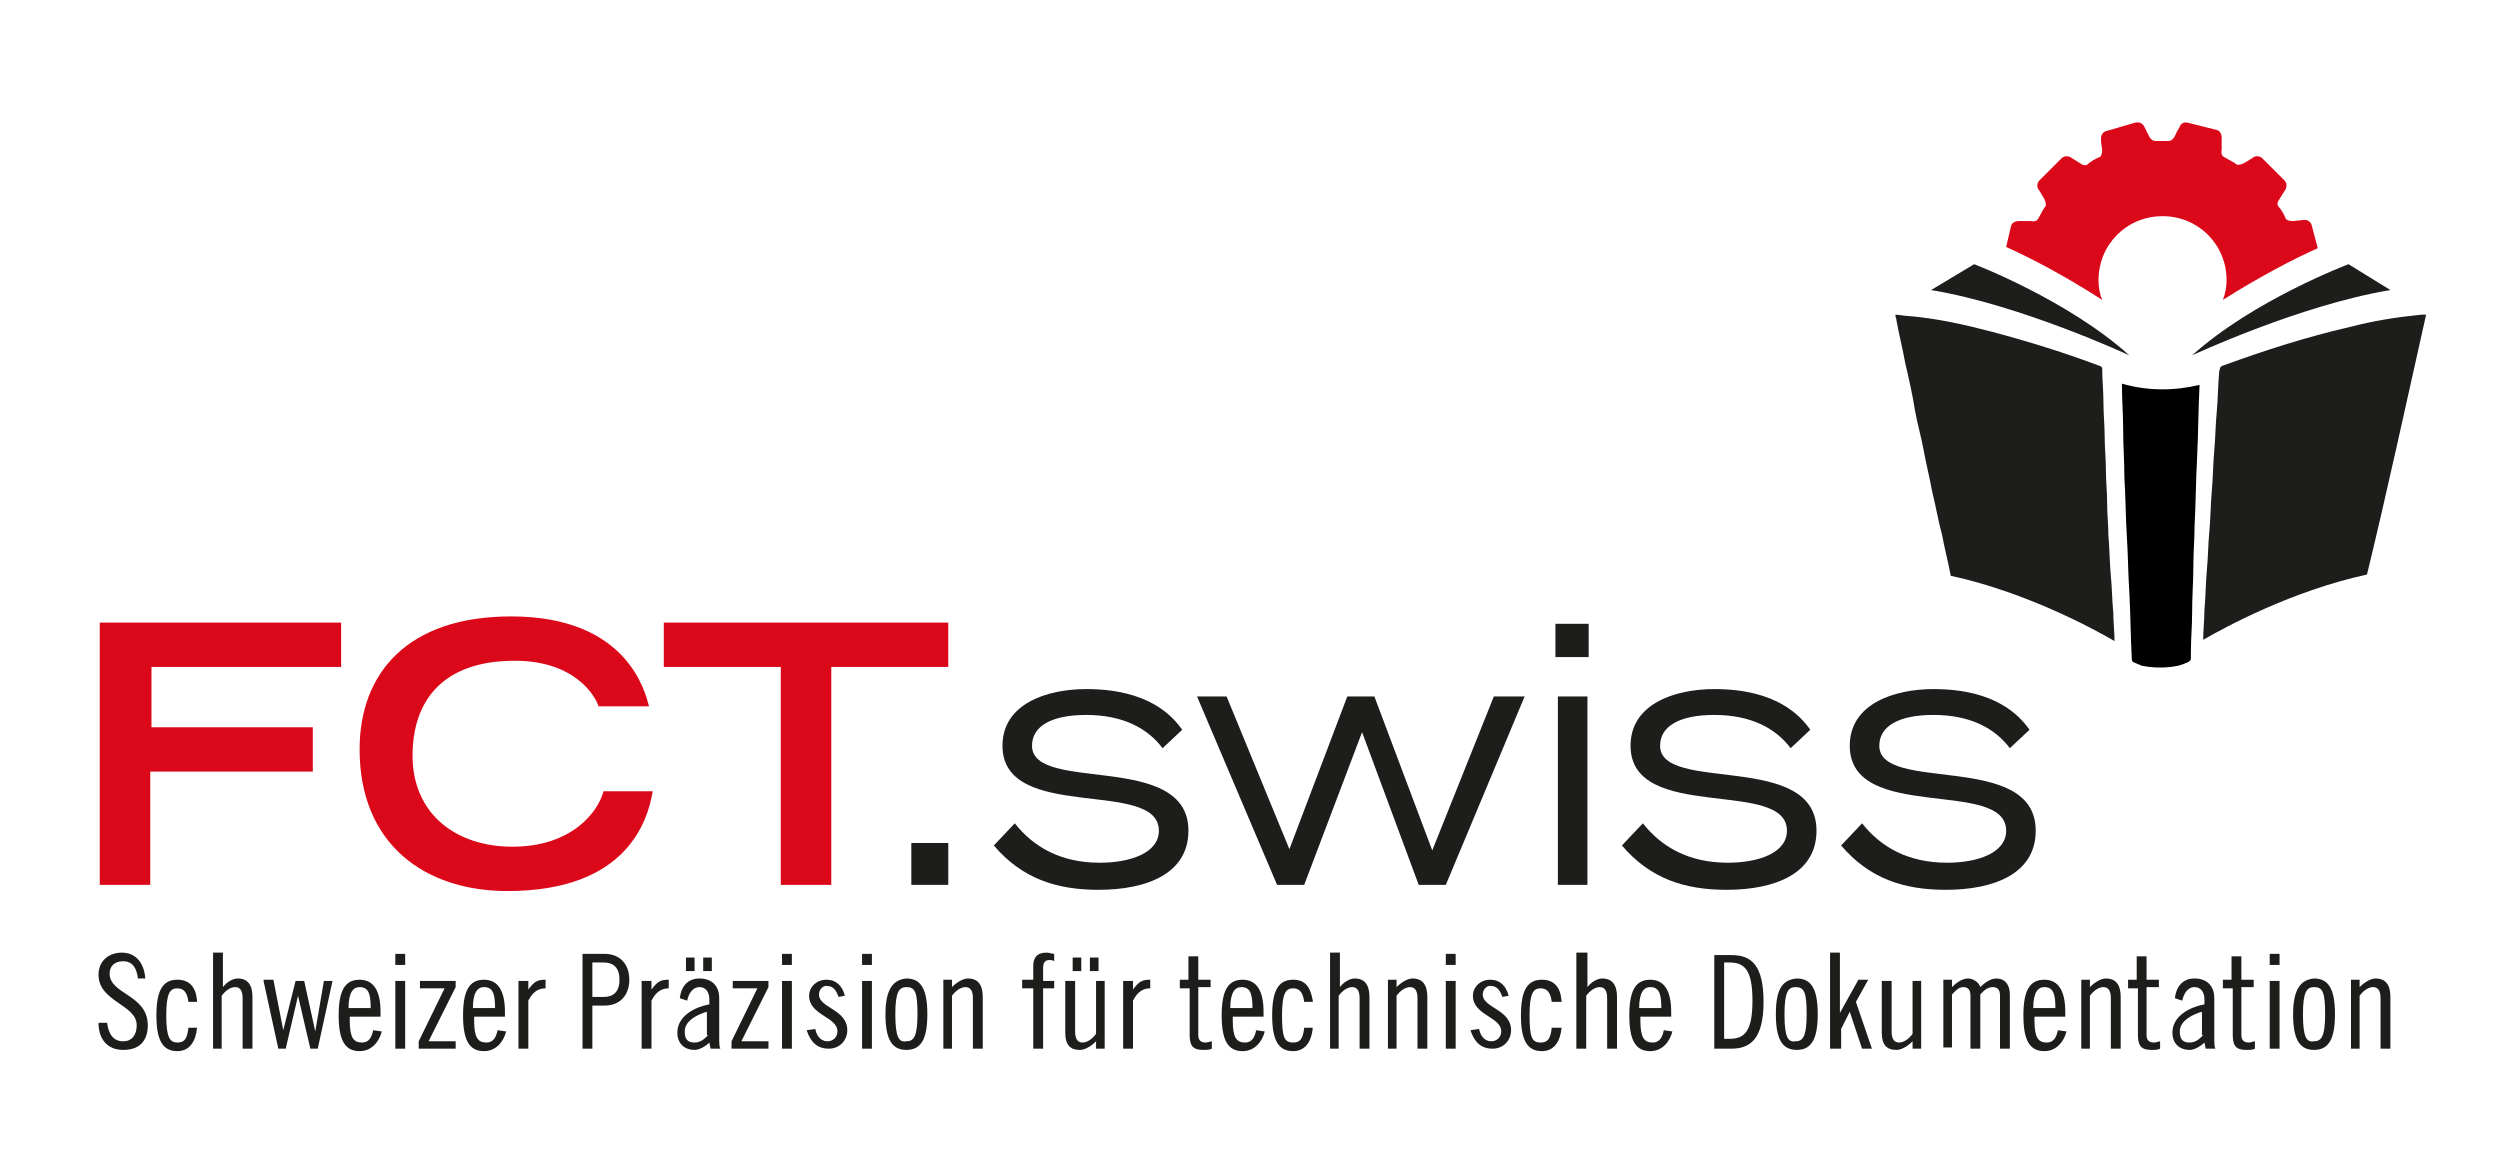
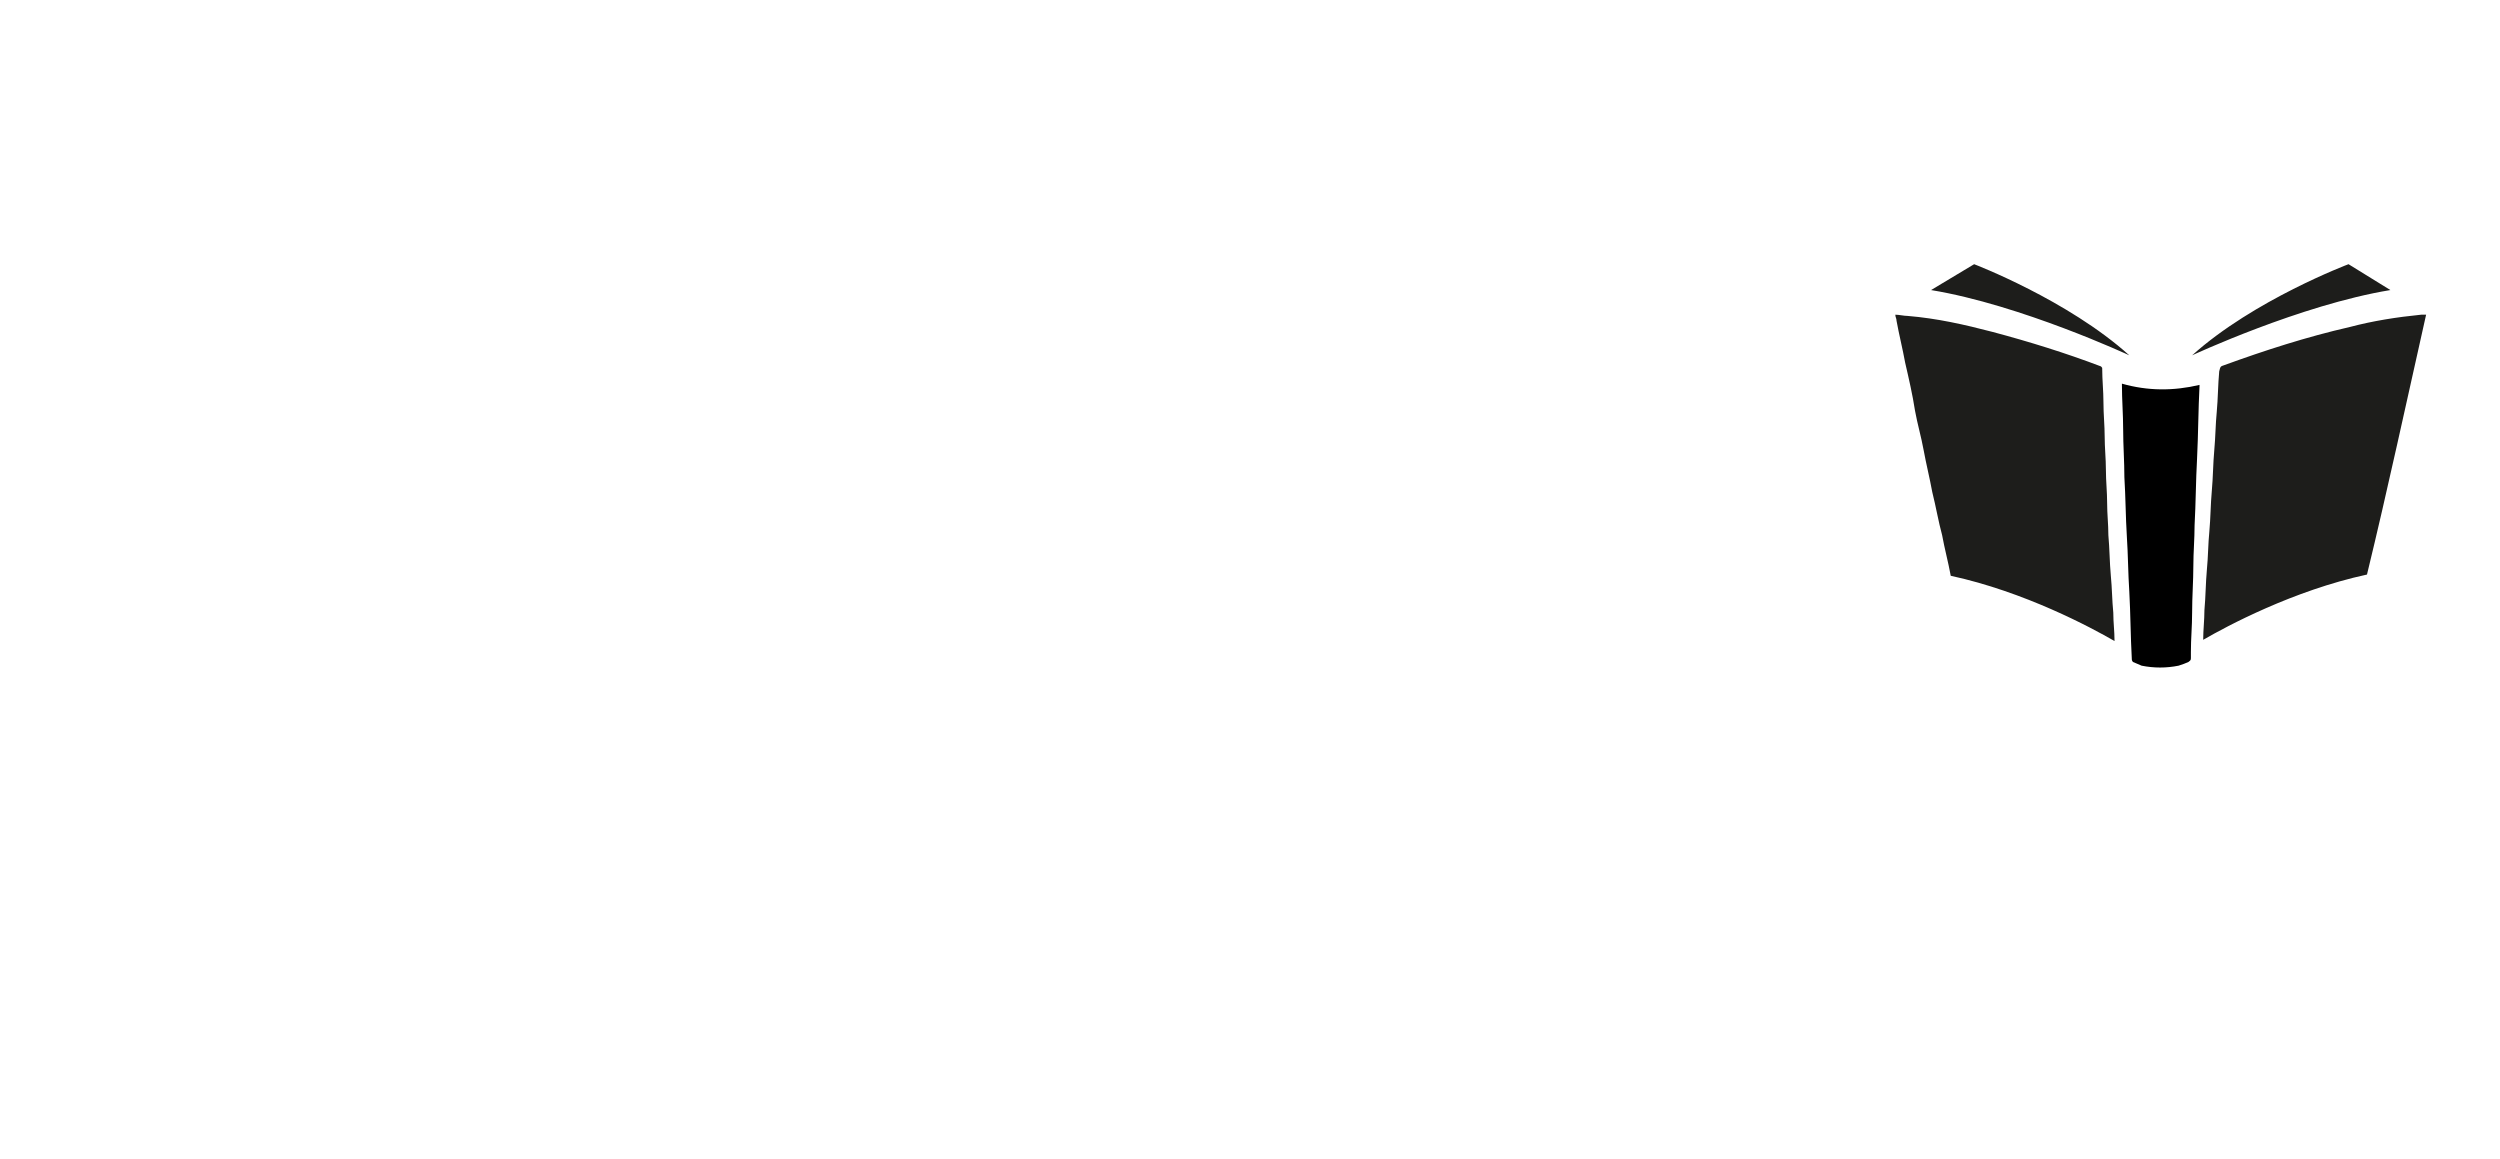
<svg xmlns="http://www.w3.org/2000/svg" version="1.1" id="Ebene_1" x="0px" y="0px" viewBox="0 0 203 94" style="enable-background:new 0 0 203 94;" xml:space="preserve" width="151" height="70">
  <style type="text/css">
	.st0{fill:#1D1D1B;}
	.st1{fill:#DB0819;}
</style>
  <g>
-     <path class="st0" d="M74,71.8h3v-3.4h-3V71.8L74,71.8z M80.7,68.6c2.3,2.7,5.1,3.6,8.5,3.6c3.9,0,7.3-1.3,7.3-4.8   c0-6.5-12.7-3-12.7-6.9c0-1.6,1.6-2.5,4.4-2.5c3,0,5,1.1,6.2,2.7l1.6-1.5c-0.8-1.1-2.7-3.3-7.8-3.3c-3.2,0-6.8,1.2-6.8,4.6   c0,6.3,12.7,2.6,12.7,6.9c0,1.8-2.3,2.6-4.8,2.6c-3.2,0-5.4-1.3-6.9-3.2L80.7,68.6L80.7,68.6z M103.7,71.8h2.2l4.7-12.4l4.6,12.4   h2.2l6.4-15.3h-2.5l-5,12.5l-4.7-12.5h-2.2l-4.7,12.4l-5.1-12.4h-2.4L103.7,71.8L103.7,71.8z M126.5,71.8h2.4V56.5h-2.4V71.8   L126.5,71.8z M126.3,50.6v2.7h2.7v-2.7H126.3L126.3,50.6z M131.7,68.6c2.3,2.7,5.1,3.6,8.5,3.6c3.9,0,7.3-1.3,7.3-4.8   c0-6.5-12.7-3-12.7-6.9c0-1.6,1.6-2.5,4.4-2.5c3,0,5,1.1,6.2,2.7l1.6-1.5c-0.8-1.1-2.7-3.3-7.8-3.3c-3.2,0-6.8,1.2-6.8,4.6   c0,6.3,12.7,2.6,12.7,6.9c0,1.8-2.3,2.6-4.8,2.6c-3.2,0-5.4-1.3-6.9-3.2L131.7,68.6L131.7,68.6z M149.5,68.6   c2.3,2.7,5.1,3.6,8.5,3.6c3.9,0,7.3-1.3,7.3-4.8c0-6.5-12.7-3-12.7-6.9c0-1.6,1.6-2.5,4.4-2.5c3,0,5,1.1,6.2,2.7l1.6-1.5   c-0.8-1.1-2.7-3.3-7.8-3.3c-3.2,0-6.8,1.2-6.8,4.6c0,6.3,12.7,2.6,12.7,6.9c0,1.8-2.3,2.6-4.8,2.6c-3.2,0-5.4-1.3-6.9-3.2   L149.5,68.6L149.5,68.6z" />
-     <path class="st1" d="M8.1,71.8h4.1v-9.2h13.2v-3.6H12.3v-4.9h15.4v-3.6H8.1V71.8L8.1,71.8z M49,64.2c-0.4,1.6-2.5,4.5-7.4,4.5   c-4.5,0-8.1-2.6-8.1-7.4c0-4.4,2.4-7.7,8.3-7.7c5,0,6.6,3,6.8,3.7h4.1c-0.3-1.1-1.7-7.3-11.2-7.3c-8.4,0-12.3,4.6-12.3,10.8   c0,7.7,5.3,11.5,12,11.5c9.7,0,11.4-5.7,11.8-8.1H49L49,64.2z M63.4,71.8h4.1V54.1H77v-3.6H53.9v3.6h9.5V71.8L63.4,71.8z" />
-     <path class="st0" d="M11.8,79.4c-0.1-1.3-0.8-2.1-1.9-2.1c-1.1,0-1.9,0.7-1.9,1.8c0,2.2,3.1,2.4,3.1,4.1c0,0.8-0.4,1.3-1.1,1.3   c-0.8,0-1.2-0.6-1.3-1.5H8c0,1.3,0.7,2.2,2,2.2c1.3,0,2-0.7,2-2c0-2.5-3.1-2.5-3.1-4.2c0-0.6,0.4-1,1.1-1c0.8,0,1.1,0.6,1.2,1.4   H11.8L11.8,79.4z M16,81.2c-0.1-1.1-0.6-1.7-1.6-1.7c-1.2,0-1.7,0.9-1.7,2.9c0,2,0.5,2.9,1.7,2.9c1,0,1.5-0.8,1.6-1.9h-0.7   c-0.1,1-0.4,1.2-0.9,1.2c-0.6,0-0.9-0.4-0.9-2.2c0-1.8,0.3-2.2,0.9-2.2c0.5,0,0.8,0.3,0.9,1.1H16L16,81.2z M17.3,85.1H18v-4.3   c0.3-0.4,0.7-0.7,1.1-0.7c0.4,0,0.6,0.3,0.6,0.9v4.1h0.8v-4.2c0-1-0.4-1.5-1.2-1.5c-0.4,0-0.9,0.3-1.2,0.7v-2.8h-0.8V85.1   L17.3,85.1z M21.4,79.6l1.2,5.5h0.6l1-4.3h0l1,4.3h0.6l1.2-5.5h-0.7l-0.7,4.1h0l-0.9-4.1h-0.7L23,83.6h0l-0.8-4.1H21.4L21.4,79.6z    M28.3,81.8c0-1.3,0.4-1.7,0.9-1.7c0.7,0,0.9,0.5,0.9,1.7H28.3L28.3,81.8z M30.9,82.5v-0.4c0-1.6-0.5-2.6-1.7-2.6   c-1.2,0-1.7,0.9-1.7,2.9c0,2,0.5,2.9,1.7,2.9c1,0,1.6-0.8,1.8-1.6l-0.7-0.1c-0.1,0.5-0.3,1-0.9,1c-0.7,0-1-0.4-1-1.8v-0.3H30.9   L30.9,82.5z M32.1,85.1h0.8v-5.5h-0.8V85.1L32.1,85.1z M32.1,78.3h0.8v-0.9h-0.8V78.3L32.1,78.3z M34.1,80.2h2l-2.1,4.3v0.6h3v-0.6   h-2.2l2.2-4.4v-0.5h-2.9V80.2L34.1,80.2z M38.4,81.8c0-1.3,0.4-1.7,0.9-1.7c0.7,0,0.9,0.5,0.9,1.7H38.4L38.4,81.8z M41,82.5v-0.4   c0-1.6-0.5-2.6-1.7-2.6c-1.2,0-1.7,0.9-1.7,2.9c0,2,0.5,2.9,1.7,2.9c1,0,1.6-0.8,1.8-1.6l-0.7-0.1c-0.1,0.5-0.3,1-0.9,1   c-0.7,0-1-0.4-1-1.8v-0.3H41L41,82.5z M42.1,85.1h0.8v-3.9c0.4-0.8,0.9-1,1.4-1v-0.7c-0.6,0-0.9,0.1-1.4,0.8h0v-0.7h-0.8V85.1   L42.1,85.1z M47.3,85.1h0.8v-3.5h1c1.2,0,2-0.8,2-2.1c0-1.3-0.8-2.1-2-2.1h-1.8V85.1L47.3,85.1z M48.1,78.1H49   c0.8,0,1.3,0.4,1.3,1.4c0,1-0.5,1.4-1.3,1.4h-0.9V78.1L48.1,78.1z M52.1,85.1h0.8v-3.9c0.4-0.8,0.9-1,1.4-1v-0.7   c-0.6,0-0.9,0.1-1.4,0.8h0v-0.7h-0.8V85.1L52.1,85.1z M55.7,78.8h0.7v-1.1h-0.7V78.8L55.7,78.8z M57.1,78.8h0.7v-1.1h-0.7V78.8   L57.1,78.8z M55.8,81.2c0.1-0.5,0.4-1.1,1-1.1c0.5,0,0.8,0.4,0.8,1v0.4c-1.1,0.2-2.6,0.9-2.6,2.3c0,0.9,0.6,1.4,1.4,1.4   c0.4,0,0.9-0.3,1.2-0.6l0.1,0.5h0.8c-0.1-0.1-0.1-0.5-0.1-1V81c0-1-0.6-1.6-1.6-1.6c-1,0-1.5,0.7-1.6,1.6L55.8,81.2L55.8,81.2z    M57.5,84c-0.3,0.3-0.6,0.6-1.1,0.6c-0.6,0-0.8-0.3-0.8-0.9c0-0.9,1.1-1.4,1.8-1.6V84L57.5,84z M59.5,80.2h2l-2.1,4.3v0.6h3v-0.6   h-2.2l2.2-4.4v-0.5h-2.9V80.2L59.5,80.2z M63.5,85.1h0.8v-5.5h-0.8V85.1L63.5,85.1z M63.5,78.3h0.8v-0.9h-0.8V78.3L63.5,78.3z    M68.6,80.8c-0.2-0.8-0.7-1.3-1.5-1.3c-0.8,0-1.4,0.6-1.4,1.3c0,1.6,2.3,1.7,2.3,2.9c0,0.5-0.4,0.8-0.8,0.8c-0.6,0-0.9-0.5-1-1   l-0.7,0.1c0.3,0.9,0.8,1.5,1.8,1.5c0.9,0,1.5-0.7,1.5-1.5c0-1.7-2.3-1.8-2.3-2.9c0-0.4,0.3-0.7,0.6-0.7c0.6,0,0.8,0.4,1,0.9   L68.6,80.8L68.6,80.8z M70,85.1h0.8v-5.5H70V85.1L70,85.1z M70,78.3h0.8v-0.9H70V78.3L70,78.3z M72.7,82.3c0-1.8,0.3-2.2,0.9-2.2   c0.7,0,0.9,0.4,0.9,2.2c0,1.8-0.3,2.2-0.9,2.2C73,84.6,72.7,84.2,72.7,82.3L72.7,82.3z M71.9,82.3c0,2,0.5,2.9,1.7,2.9   c1.2,0,1.7-0.9,1.7-2.9c0-2-0.5-2.9-1.7-2.9C72.5,79.5,71.9,80.3,71.9,82.3L71.9,82.3z M76.5,85.1h0.8v-4.3   c0.3-0.4,0.7-0.7,1.1-0.7c0.4,0,0.6,0.3,0.6,0.9v4.1h0.8v-4.2c0-1-0.4-1.5-1.2-1.5c-0.4,0-0.9,0.3-1.3,0.7v-0.6h-0.7V85.1   L76.5,85.1z M83,80.2h0.9v4.9h0.8v-4.9h0.9v-0.6h-0.9v-1.1c0-0.4,0.2-0.6,0.5-0.6c0.1,0,0.3,0,0.4,0.1v-0.6c-0.2,0-0.4-0.1-0.6-0.1   c-0.8,0-1.1,0.4-1.1,1.1v1.1H83V80.2L83,80.2z M87.1,78.8h0.7v-1.1h-0.7V78.8L87.1,78.8z M88.5,78.8h0.7v-1.1h-0.7V78.8L88.5,78.8z    M89.7,79.6H89v4.3c-0.3,0.4-0.7,0.7-1.1,0.7c-0.4,0-0.6-0.3-0.6-0.9v-4.1h-0.8v4.2c0,1,0.4,1.4,1.2,1.4c0.4,0,0.9-0.3,1.3-0.7v0.6   h0.7V79.6L89.7,79.6z M91.2,85.1H92v-3.9c0.4-0.8,0.9-1,1.4-1v-0.7c-0.6,0-0.9,0.1-1.4,0.8h0v-0.7h-0.8V85.1L91.2,85.1z M95.9,80.2   h0.7V84c0,0.9,0.3,1.2,1.1,1.2c0.3,0,0.5,0,0.7-0.1v-0.6c-0.1,0-0.3,0.1-0.5,0.1c-0.4,0-0.6-0.2-0.6-0.6v-3.9h1v-0.6h-1v-1.9h-0.8   v1.9h-0.7V80.2L95.9,80.2z M99.9,81.8c0-1.3,0.4-1.7,0.9-1.7c0.7,0,0.9,0.5,0.9,1.7H99.9L99.9,81.8z M102.6,82.5v-0.4   c0-1.6-0.5-2.6-1.7-2.6c-1.2,0-1.7,0.9-1.7,2.9c0,2,0.5,2.9,1.7,2.9c1,0,1.6-0.8,1.8-1.6l-0.7-0.1c-0.1,0.5-0.3,1-0.9,1   c-0.7,0-1-0.4-1-1.8v-0.3H102.6L102.6,82.5z M106.6,81.2c-0.2-1.1-0.6-1.7-1.6-1.7c-1.2,0-1.7,0.9-1.7,2.9c0,2,0.5,2.9,1.7,2.9   c1,0,1.5-0.8,1.6-1.9h-0.7c-0.1,1-0.4,1.2-0.9,1.2c-0.7,0-0.9-0.4-0.9-2.2c0-1.8,0.3-2.2,0.9-2.2c0.5,0,0.8,0.3,0.9,1.1H106.6   L106.6,81.2z M107.9,85.1h0.8v-4.3c0.3-0.4,0.7-0.7,1.1-0.7c0.4,0,0.6,0.3,0.6,0.9v4.1h0.8v-4.2c0-1-0.4-1.5-1.2-1.5   c-0.4,0-0.9,0.3-1.2,0.7v-2.8h-0.8V85.1L107.9,85.1z M112.6,85.1h0.8v-4.3c0.3-0.4,0.7-0.7,1.1-0.7c0.4,0,0.6,0.3,0.6,0.9v4.1h0.8   v-4.2c0-1-0.4-1.5-1.2-1.5c-0.4,0-0.9,0.3-1.3,0.7v-0.6h-0.7V85.1L112.6,85.1z M117.4,85.1h0.8v-5.5h-0.8V85.1L117.4,85.1z    M117.4,78.3h0.8v-0.9h-0.8V78.3L117.4,78.3z M122.5,80.8c-0.2-0.8-0.7-1.3-1.5-1.3c-0.8,0-1.4,0.6-1.4,1.3c0,1.6,2.3,1.7,2.3,2.9   c0,0.5-0.4,0.8-0.8,0.8c-0.6,0-0.9-0.5-1-1l-0.7,0.1c0.3,0.9,0.8,1.5,1.8,1.5c0.9,0,1.5-0.7,1.5-1.5c0-1.7-2.3-1.8-2.3-2.9   c0-0.4,0.3-0.7,0.6-0.7c0.6,0,0.8,0.4,1,0.9L122.5,80.8L122.5,80.8z M126.8,81.2c-0.1-1.1-0.6-1.7-1.6-1.7c-1.2,0-1.7,0.9-1.7,2.9   c0,2,0.5,2.9,1.7,2.9c1,0,1.5-0.8,1.6-1.9H126c-0.1,1-0.4,1.2-0.9,1.2c-0.7,0-0.9-0.4-0.9-2.2c0-1.8,0.3-2.2,0.9-2.2   c0.5,0,0.8,0.3,0.9,1.1H126.8L126.8,81.2z M128,85.1h0.8v-4.3c0.3-0.4,0.7-0.7,1.1-0.7c0.4,0,0.6,0.3,0.6,0.9v4.1h0.8v-4.2   c0-1-0.4-1.5-1.2-1.5c-0.4,0-0.9,0.3-1.2,0.7v-2.8H128V85.1L128,85.1z M133.1,81.8c0-1.3,0.4-1.7,0.9-1.7c0.7,0,0.9,0.5,0.9,1.7   H133.1L133.1,81.8z M135.7,82.5v-0.4c0-1.6-0.5-2.6-1.7-2.6c-1.2,0-1.7,0.9-1.7,2.9c0,2,0.5,2.9,1.7,2.9c1,0,1.6-0.8,1.8-1.6   l-0.7-0.1c-0.1,0.5-0.3,1-0.9,1c-0.7,0-1-0.4-1-1.8v-0.3H135.7L135.7,82.5z M140,78.1h0.4c1.2,0,1.9,0.5,1.9,3.1   c0,2.6-0.7,3.1-1.9,3.1H140V78.1L140,78.1z M139.2,85.1h1.4c1.6,0,2.6-0.9,2.6-3.8c0-3-1-3.8-2.6-3.8h-1.4V85.1L139.2,85.1z    M144.9,82.3c0-1.8,0.3-2.2,0.9-2.2c0.7,0,0.9,0.4,0.9,2.2c0,1.8-0.3,2.2-0.9,2.2C145.2,84.6,144.9,84.2,144.9,82.3L144.9,82.3z    M144.2,82.3c0,2,0.5,2.9,1.7,2.9c1.2,0,1.7-0.9,1.7-2.9c0-2-0.5-2.9-1.7-2.9C144.7,79.5,144.2,80.3,144.2,82.3L144.2,82.3z    M148.7,85.1h0.8v-1.6l0.7-1.4h0l1,3h0.8l-1.3-3.8l1-1.8h-0.8l-1.5,2.7h0v-4.9h-0.8V85.1L148.7,85.1z M156.1,79.6h-0.8v4.3   c-0.3,0.4-0.7,0.7-1.1,0.7c-0.4,0-0.6-0.3-0.6-0.9v-4.1h-0.8v4.2c0,1,0.4,1.4,1.2,1.4c0.4,0,0.9-0.3,1.3-0.7v0.6h0.7V79.6   L156.1,79.6z M158.5,85.1v-4.4c0.2-0.2,0.5-0.6,0.9-0.6c0.4,0,0.6,0.2,0.6,0.7v4.3h0.8v-4.4c0.2-0.2,0.5-0.6,1-0.6   c0.4,0,0.6,0.2,0.6,0.7v4.3h0.8v-4.4c0-0.8-0.4-1.3-1.1-1.3c-0.5,0-1,0.4-1.3,0.7c-0.1-0.4-0.6-0.7-1-0.7c-0.5,0-1,0.4-1.3,0.7   v-0.6h-0.7v5.5H158.5L158.5,85.1z M165.1,81.8c0-1.3,0.4-1.7,0.9-1.7c0.7,0,0.9,0.5,0.9,1.7H165.1L165.1,81.8z M167.7,82.5v-0.4   c0-1.6-0.5-2.6-1.7-2.6c-1.2,0-1.7,0.9-1.7,2.9c0,2,0.5,2.9,1.7,2.9c1,0,1.6-0.8,1.8-1.6l-0.7-0.1c-0.1,0.5-0.3,1-0.9,1   c-0.7,0-1-0.4-1-1.8v-0.3H167.7L167.7,82.5z M168.9,85.1h0.8v-4.3c0.3-0.4,0.7-0.7,1.1-0.7c0.4,0,0.6,0.3,0.6,0.9v4.1h0.8v-4.2   c0-1-0.4-1.5-1.2-1.5c-0.4,0-0.9,0.3-1.3,0.7v-0.6h-0.7V85.1L168.9,85.1z M172.9,80.2h0.7V84c0,0.9,0.3,1.2,1.1,1.2   c0.3,0,0.5,0,0.7-0.1v-0.6c-0.1,0-0.3,0.1-0.5,0.1c-0.4,0-0.6-0.2-0.6-0.6v-3.9h1v-0.6h-1v-1.9h-0.8v1.9h-0.7V80.2L172.9,80.2z    M177.2,81.2c0.1-0.5,0.4-1.1,1-1.1c0.5,0,0.8,0.4,0.8,1v0.4c-1.1,0.2-2.6,0.9-2.6,2.3c0,0.9,0.6,1.4,1.4,1.4   c0.4,0,0.9-0.3,1.2-0.6l0.1,0.5h0.8c-0.1-0.1-0.1-0.5-0.1-1V81c0-1-0.6-1.6-1.6-1.6c-1,0-1.5,0.7-1.6,1.6L177.2,81.2L177.2,81.2z    M178.9,84c-0.3,0.3-0.6,0.6-1.1,0.6c-0.6,0-0.8-0.3-0.8-0.9c0-0.9,1.1-1.4,1.8-1.6V84L178.9,84z M180.6,80.2h0.7V84   c0,0.9,0.3,1.2,1.1,1.2c0.3,0,0.5,0,0.7-0.1v-0.6c-0.1,0-0.3,0.1-0.5,0.1c-0.4,0-0.6-0.2-0.6-0.6v-3.9h1v-0.6h-1v-1.9h-0.8v1.9   h-0.7V80.2L180.6,80.2z M184.3,85.1h0.8v-5.5h-0.8V85.1L184.3,85.1z M184.3,78.3h0.8v-0.9h-0.8V78.3L184.3,78.3z M187,82.3   c0-1.8,0.3-2.2,0.9-2.2c0.7,0,0.9,0.4,0.9,2.2c0,1.8-0.3,2.2-0.9,2.2C187.3,84.6,187,84.2,187,82.3L187,82.3z M186.2,82.3   c0,2,0.5,2.9,1.7,2.9c1.2,0,1.7-0.9,1.7-2.9c0-2-0.5-2.9-1.7-2.9C186.8,79.5,186.2,80.3,186.2,82.3L186.2,82.3z M190.8,85.1h0.8   v-4.3c0.3-0.4,0.7-0.7,1.1-0.7c0.4,0,0.6,0.3,0.6,0.9v4.1h0.8v-4.2c0-1-0.4-1.5-1.2-1.5c-0.4,0-0.9,0.3-1.3,0.7v-0.6h-0.7V85.1   L190.8,85.1z" />
    <path d="M172.3,31.1c0,0,0,0.1,0,0.1c0,1.2,0.1,2.4,0.1,3.6c0,1.3,0.1,2.6,0.1,3.9c0.1,1.6,0.1,3.2,0.2,4.8c0.1,1.5,0.1,3,0.2,4.5   c0.1,1.8,0.1,3.6,0.2,5.4c0,0.1,0,0.2,0.1,0.3c0.2,0.1,0.5,0.2,0.7,0.3c1,0.2,2,0.2,3,0c0.3-0.1,0.6-0.2,0.8-0.3   c0.1-0.1,0.2-0.1,0.2-0.3c0-0.2,0-0.3,0-0.5c0-1.1,0.1-2.1,0.1-3.2c0-1.3,0.1-2.6,0.1-3.8c0-1.1,0.1-2.2,0.1-3.3   c0.1-1.8,0.1-3.6,0.2-5.4c0.1-2,0.1-4,0.2-5.9c0,0,0-0.1,0-0.1C176.5,31.7,174.4,31.7,172.3,31.1L172.3,31.1z" />
    <path class="st0" d="M197,25.5c-0.1,0-0.2,0-0.4,0c-2,0.2-3.9,0.5-5.8,1c-3.5,0.8-6.9,1.9-10.2,3.1c-0.3,0.1-0.3,0.1-0.4,0.5   c-0.1,1.1-0.1,2.2-0.2,3.3c-0.1,1-0.1,2-0.2,3.1c-0.1,1.1-0.1,2.2-0.2,3.3c-0.1,1.1-0.1,2.2-0.2,3.3c-0.1,1-0.1,2.1-0.2,3.1   c-0.1,1.1-0.1,2.2-0.2,3.3c0,0.8-0.1,1.6-0.1,2.4c1.9-1.1,7.3-4,13.3-5.3C193.9,39.6,195.4,32.6,197,25.5L197,25.5z M178,28.8   c0,0,8.8-4.1,16.1-5.3l-3.4-2.1C190.7,21.4,183,24.3,178,28.8L178,28.8z M156.8,23.5c7.3,1.2,16.1,5.3,16.1,5.3   c-5-4.5-12.6-7.4-12.6-7.4L156.8,23.5L156.8,23.5z M161.8,26.9c-2.3-0.6-4.5-1.1-6.9-1.3c-0.3,0-0.7-0.1-1-0.1   c0,0.2,0.1,0.3,0.1,0.5c0.2,1.1,0.5,2.3,0.7,3.4c0.3,1.3,0.6,2.6,0.8,3.9c0.2,1.1,0.5,2.1,0.7,3.2c0.2,1.1,0.5,2.3,0.7,3.4   c0.3,1.2,0.5,2.4,0.8,3.5c0.2,1.1,0.5,2.2,0.7,3.3c6,1.3,11.4,4.2,13.3,5.3c0-0.8-0.1-1.5-0.1-2.3c-0.1-1-0.1-2-0.2-3   c-0.1-1.1-0.1-2.2-0.2-3.3c0-0.9-0.1-1.7-0.1-2.6c0-0.9-0.1-1.8-0.1-2.7c0-0.9-0.1-1.8-0.1-2.7c0-0.9-0.1-1.8-0.1-2.8   c0-0.9-0.1-1.8-0.1-2.7c0-0.1,0-0.1-0.1-0.2C167.7,28.6,164.8,27.7,161.8,26.9L161.8,26.9z" />
-     <path class="st1" d="M188.2,20.1l-0.5-1.9c0,0-0.1-0.4-0.6-0.4c0,0,0,0-0.9,0.1c0,0-0.5,0-0.6-0.2c-0.1-0.3-0.4-0.8-0.6-1   c0,0-0.2-0.2,0.1-0.6c0.5-0.8,0.5-0.8,0.5-0.8s0.2-0.4-0.1-0.7l-1.8-1.8c0,0-0.3-0.3-0.7-0.1c-0.1,0.1-0.3,0.2-0.8,0.5   c0,0-0.4,0.2-0.6,0.1c-0.2-0.2-0.7-0.4-1-0.6c0,0-0.3-0.1-0.2-0.6c0-1,0-1,0-1s0-0.5-0.4-0.6l-2.4-0.6c0,0-0.4-0.1-0.6,0.3l0,0l0,0   c0,0.1-0.2,0.3-0.4,0.8c0,0-0.2,0.4-0.5,0.4c-0.3,0-0.9,0-1.1,0c0,0-0.3,0-0.5-0.4c-0.4-0.8-0.4-0.8-0.4-0.8s-0.2-0.4-0.7-0.3   l-2.4,0.7c0,0-0.4,0.1-0.4,0.6c0,0.1,0,0.4,0.1,0.9c0,0,0,0.5-0.2,0.6c-0.3,0.1-0.8,0.4-1,0.6c0,0-0.2,0.2-0.6-0.1   c-0.8-0.5-0.8-0.5-0.8-0.5s-0.4-0.2-0.7,0.1l-1.8,1.8c0,0-0.3,0.3-0.1,0.7c0.1,0.1,0.2,0.3,0.5,0.8c0,0,0.2,0.4,0.1,0.6   c-0.2,0.2-0.4,0.7-0.6,1c0,0-0.1,0.3-0.6,0.2c-1,0-1,0-1,0s-0.5,0-0.6,0.4l-0.4,1.7c2,0.9,4.7,2.3,7.8,4.3c-0.2-0.5-0.3-1-0.3-1.6   c0-2.9,2.3-5.2,5.2-5.2c2.9,0,5.2,2.3,5.2,5.2c0,0.5-0.1,1.1-0.3,1.6C183.5,22.4,186.2,21,188.2,20.1L188.2,20.1z M176.9,10.3   L176.9,10.3L176.9,10.3C176.9,10.3,176.9,10.3,176.9,10.3L176.9,10.3z" />
  </g>
</svg>